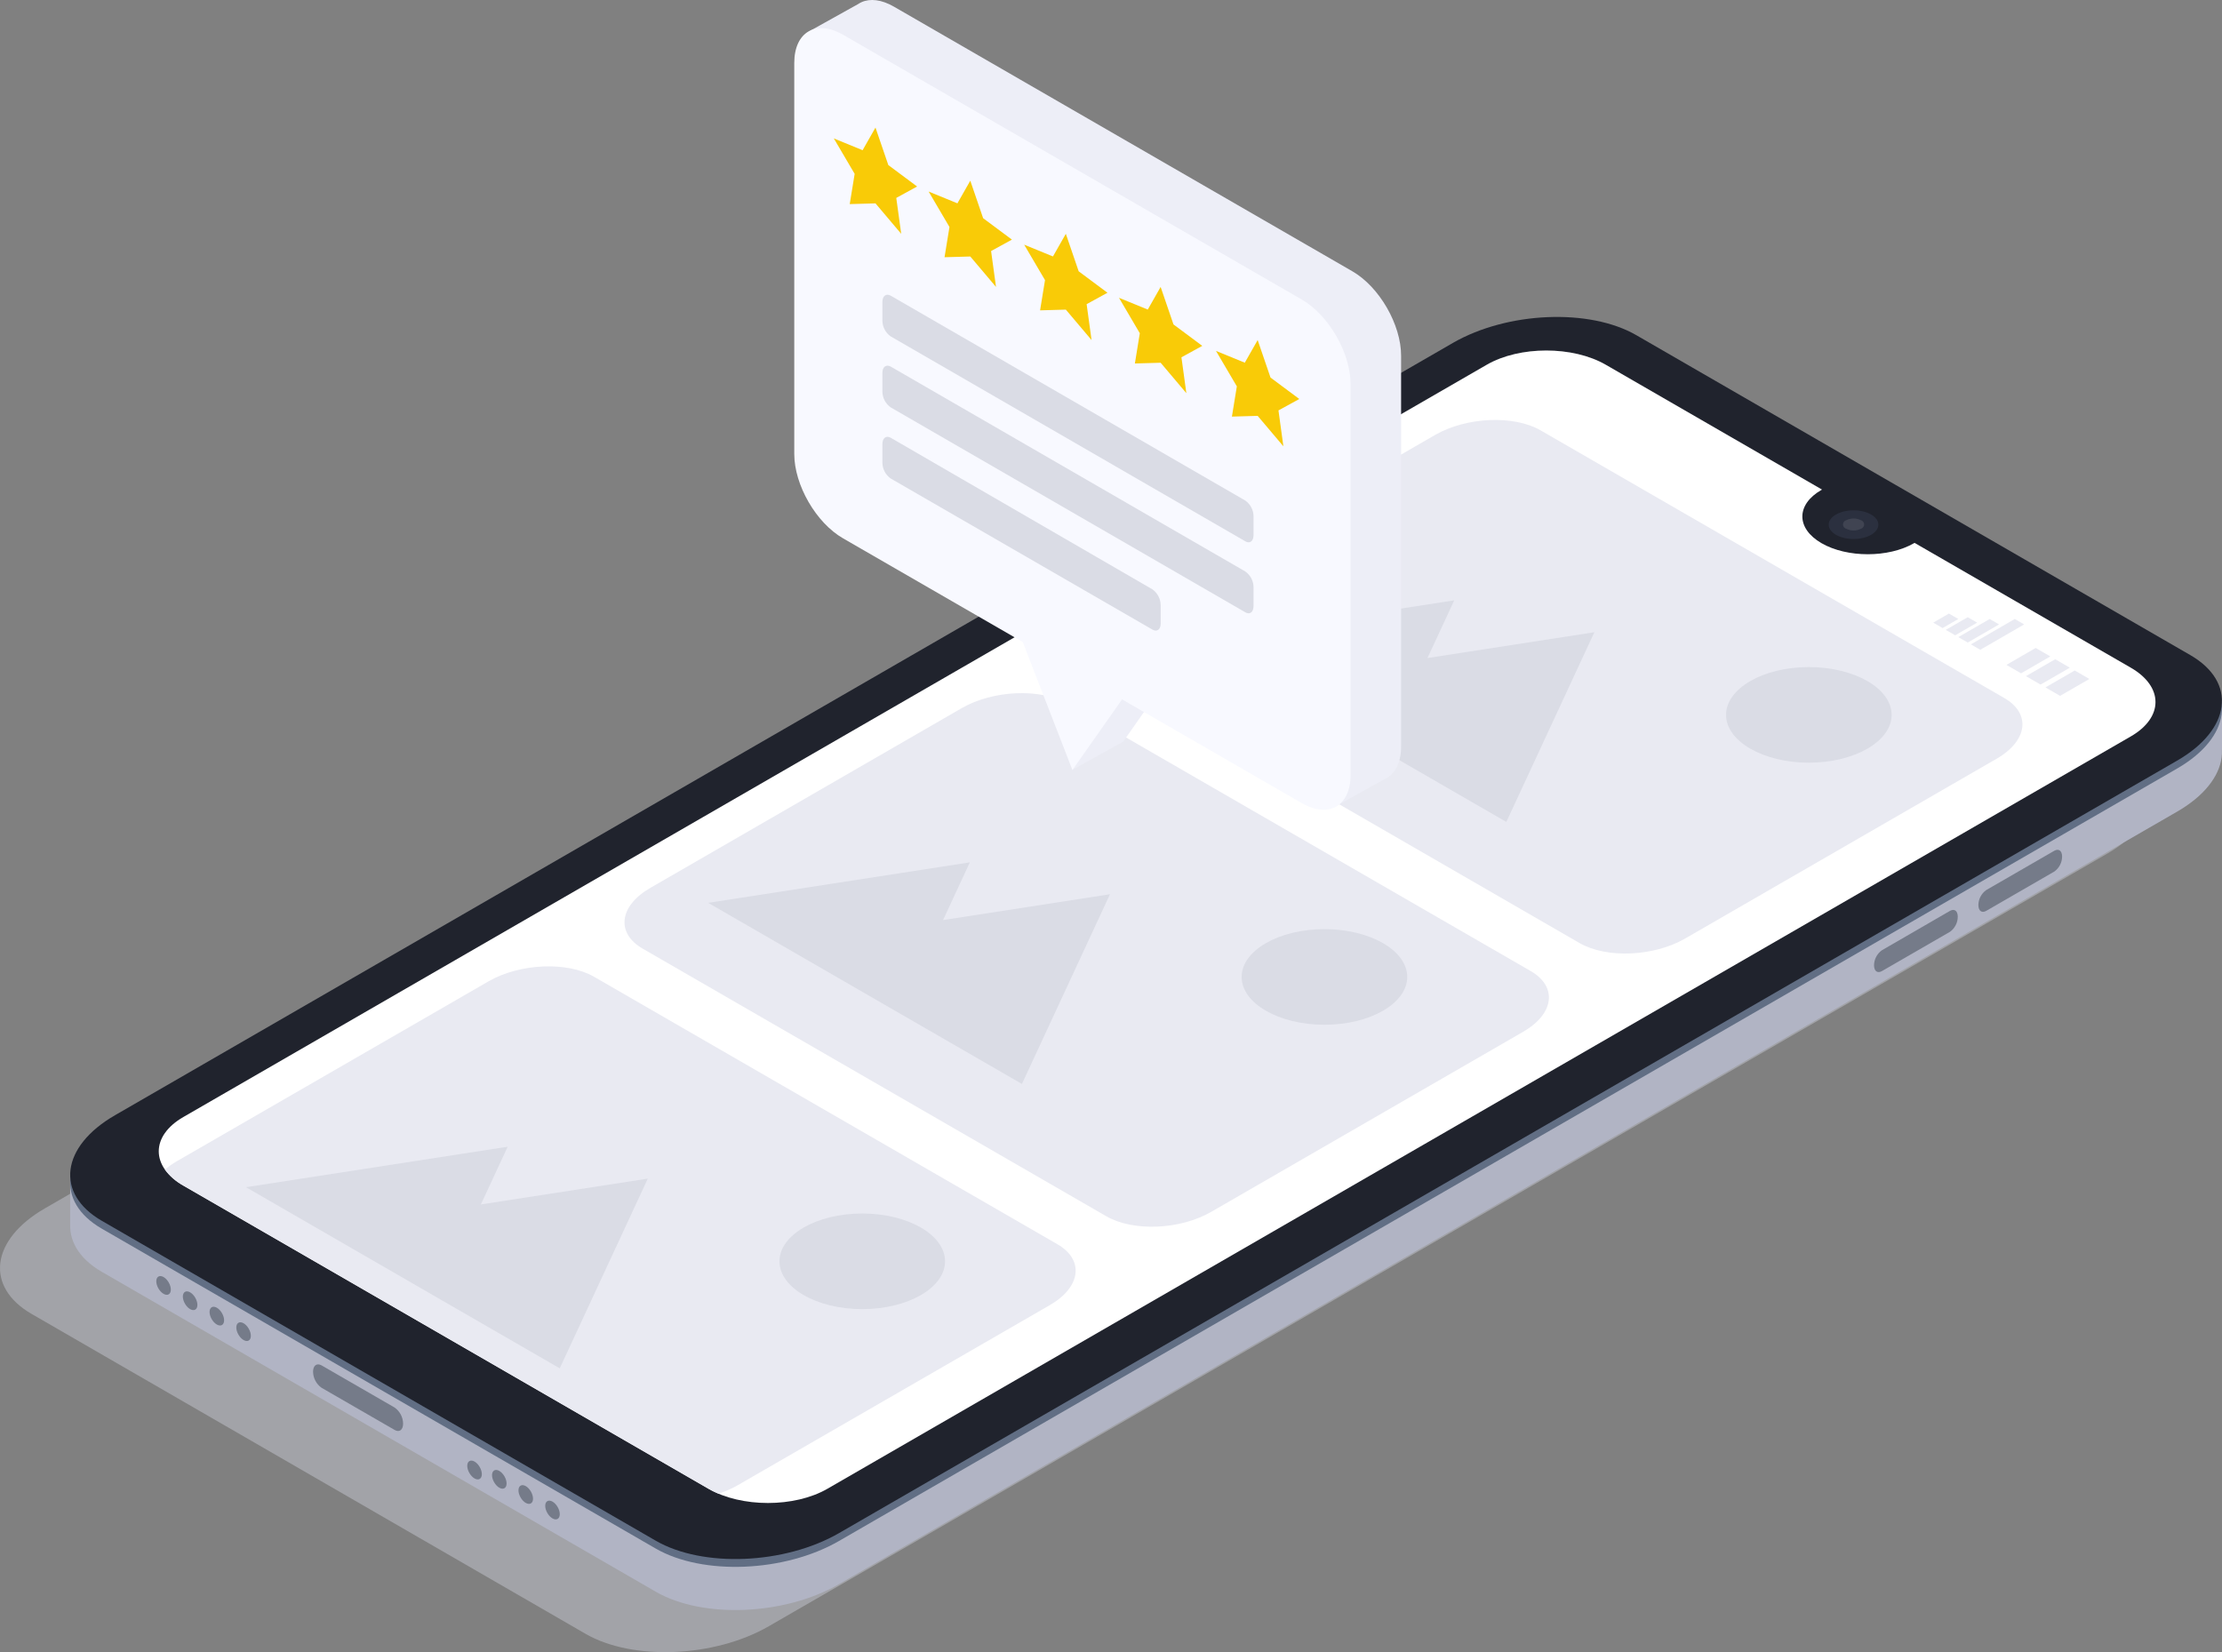
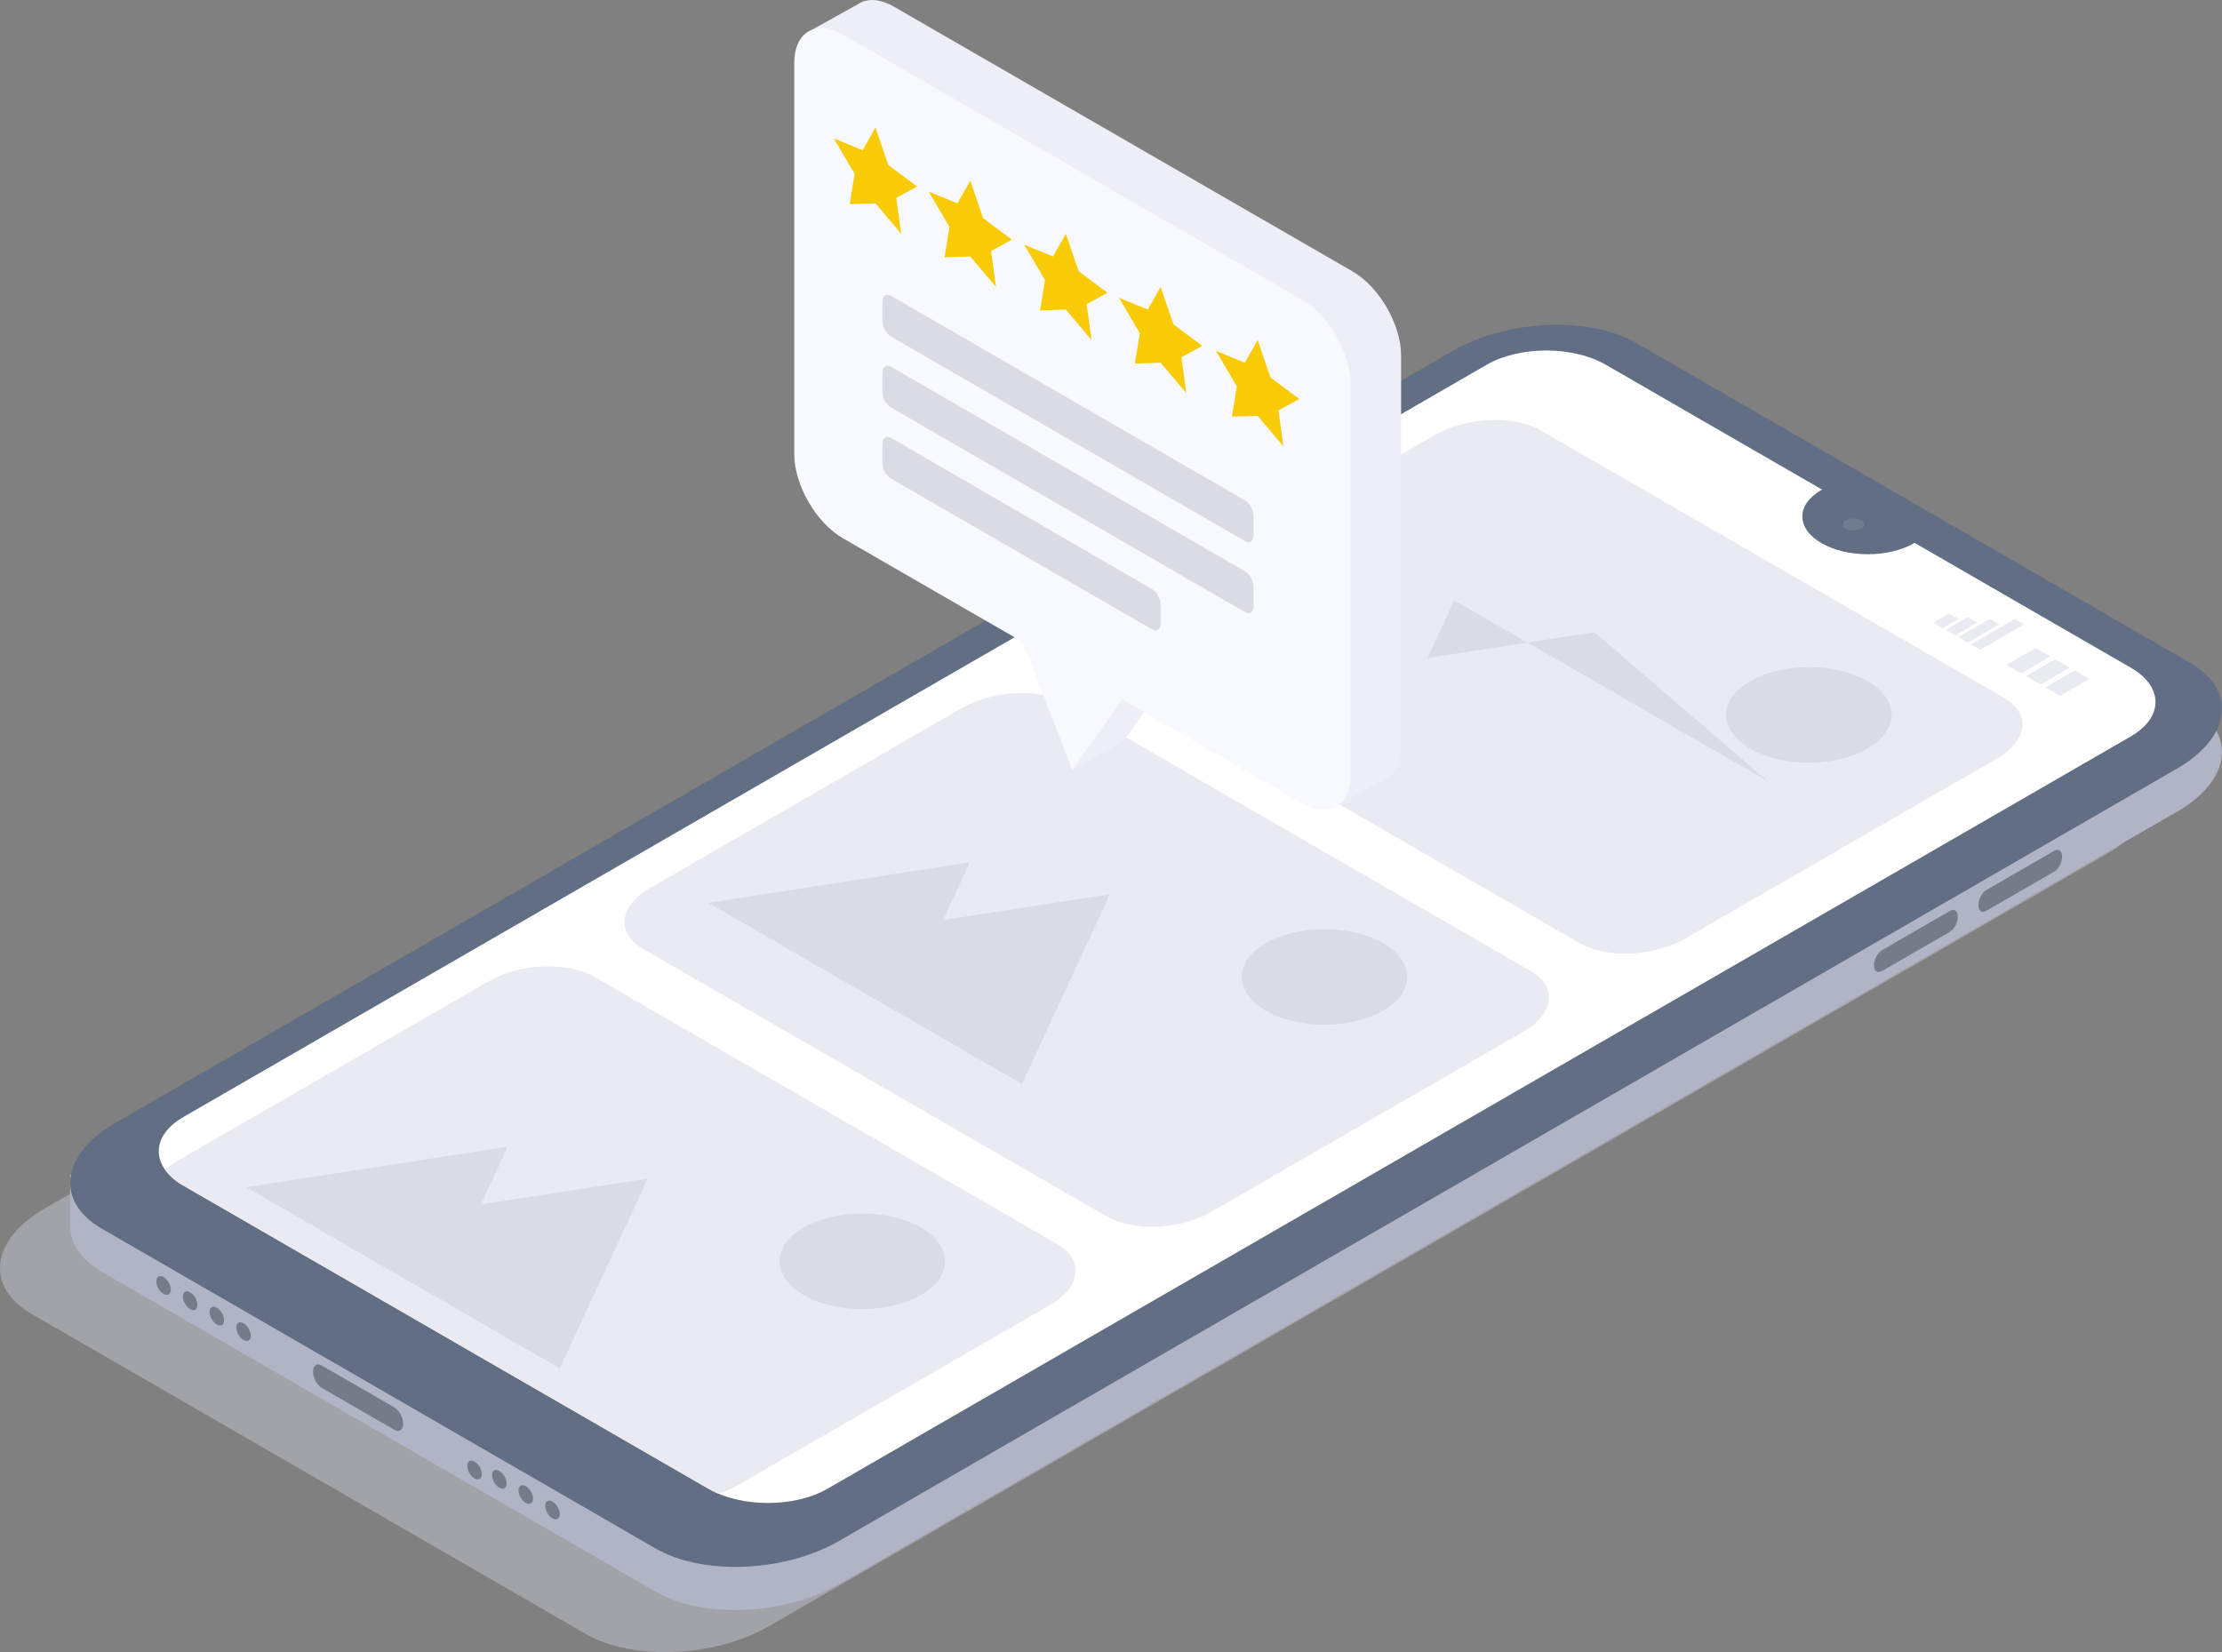
<svg xmlns="http://www.w3.org/2000/svg" version="1.1" x="0px" y="0px" width="499.997px" height="371.832px" viewBox="0 0 499.997 371.832" enable-background="new 0 0 499.997 371.832" xml:space="preserve">
  <rect x="0" y="0" width="499.997" height="371.832" fill="#808080" stroke="none" />
  <g id="Calque_1">
    <g id="Слой_2" transform="translate(-0.003 0)">
      <g id="Слой_1">
        <g id="Mobile">
          <path id="Tracé_112" opacity="0.4" fill="#D6D8E5" enable-background="new    " d="M131.79,367.721l-124.66-72      c-10.56-6.091-9.24-16.74,3-23.781L311.22,98.1c12.199-7,30.641-7.81,41.199-1.71l124.66,72c10.561,6.1,9.23,16.75-3,23.79      L173,366C160.79,373.05,142.35,373.811,131.79,367.721z" />
          <path id="Tracé_113" fill="#B1B4C4" d="M147.58,358.24l-124.66-72c-10.56-6.1-9.23-16.75,3-23.79L327,88.62      c12.201-7,30.641-7.8,41.201-1.71l124.66,72c10.559,6.09,9.238,16.74-3,23.78L188.78,356.529      C176.58,363.57,158.14,364.34,147.58,358.24z" />
          <path id="Tracé_114" fill="#B1B4C4" d="M15.79,275.79v-11.479l13.46,5.08L15.79,275.79z" />
-           <path id="Tracé_115" fill="#B1B4C4" d="M500,168.83v-11.04l-10.709,6.9L500,168.83z" />
          <path id="Tracé_116" fill="#616E84" d="M147.58,348.529l-124.66-72c-10.56-6.09-9.23-16.739,3-23.779L327,78.91      c12.201-7,30.641-7.81,41.201-1.71l124.66,72c10.559,6.1,9.238,16.75-3,23.79L188.78,346.82      C176.58,353.859,158.14,354.62,147.58,348.529z" />
          <ellipse id="Ellipse_12" transform="matrix(-0.5 -0.866 0.866 -0.5 -195.314 465.825)" fill="#757B89" cx="36.812" cy="289.293" rx="2.31" ry="1.34" />
          <ellipse id="Ellipse_13" transform="matrix(-0.5 -0.866 0.866 -0.5 -189.342 476.194)" fill="#757B89" cx="42.808" cy="292.761" rx="2.31" ry="1.34" />
          <ellipse id="Ellipse_14" transform="matrix(-0.5 -0.866 0.866 -0.5 -183.326 486.597)" fill="#757B89" cx="48.82" cy="296.226" rx="2.31" ry="1.34" />
          <ellipse id="Ellipse_15" transform="matrix(-0.5 -0.866 0.866 -0.5 -177.311 497.016)" fill="#757B89" cx="54.816" cy="299.691" rx="2.309" ry="1.34" />
          <ellipse id="Ellipse_16" transform="matrix(-0.498 -0.867 0.867 -0.498 -126.802 588.111)" fill="#757B89" cx="106.761" cy="330.744" rx="2.318" ry="1.345" />
          <ellipse id="Ellipse_17" transform="matrix(-0.5 -0.866 0.866 -0.5 -119.768 596.667)" fill="#757B89" cx="112.334" cy="332.902" rx="2.31" ry="1.34" />
          <ellipse id="Ellipse_18" transform="matrix(-0.5 -0.866 0.866 -0.5 -113.818 607.017)" fill="#757B89" cx="118.337" cy="336.368" rx="2.31" ry="1.34" />
          <ellipse id="Ellipse_19" transform="matrix(-0.5 -0.866 0.866 -0.5 -107.802 617.431)" fill="#757B89" cx="124.332" cy="339.834" rx="2.31" ry="1.34" />
          <path id="Tracé_117" fill="#757B89" d="M88.82,321.83l-16.48-9.51c-1.167-0.836-1.869-2.176-1.89-3.61l0,0      c0-1.399,0.84-2,1.89-1.431l16.48,9.511c1.169,0.838,1.871,2.182,1.89,3.62l0,0C90.71,321.8,89.87,322.439,88.82,321.83z" />
          <path id="Tracé_118" fill="#757B89" d="M462.269,196.15L446.941,205c-1,0.561-1.762,0-1.762-1.33l0,0      c0.023-1.332,0.676-2.576,1.762-3.35l15.328-8.85c1-0.561,1.75,0,1.75,1.329l0,0      C464.002,194.131,463.353,195.375,462.269,196.15z" />
          <path id="Tracé_119" fill="#757B89" d="M438.791,209.71l-15.33,8.851c-1,0.56-1.76,0-1.76-1.33l0,0      c0.021-1.336,0.674-2.582,1.76-3.36l15.33-8.87c1-0.561,1.75,0,1.75,1.33l0,0C440.531,207.672,439.88,208.928,438.791,209.71z" />
-           <path id="Tracé_120" fill="#20232D" d="M147.58,346.76l-124.66-72c-10.56-6.1-9.23-16.75,3-23.789L327,77.14      c12.201-7,30.641-7.8,41.201-1.71l124.66,72c10.559,6.09,9.238,16.74-3,23.78L188.78,345.05      C176.58,352.09,158.14,352.859,147.58,346.76z" />
          <path id="Tracé_121" fill="#FFFFFF" d="M479.49,150.28l-48.67-28.1l-0.119,0.07c-5.75,3.32-15.07,3.32-20.82,0s-5.75-8.71,0-12      l0.119-0.06l-48.67-28.1c-7.389-4.27-19.379-4.27-26.77,0L41.27,251.391c-7.39,4.26-7.39,11.18,0,15.449l118.15,68.221      c7.4,4.27,19.38,4.27,26.77,0l293.3-169.331C486.88,161.46,486.88,154.54,479.49,150.28z" />
          <linearGradient id="Tracé_122_1_" gradientUnits="userSpaceOnUse" x1="218.626" y1="216.106" x2="218.626" y2="217.106" gradientTransform="matrix(449.302 0 0 -259.401 -97968.883 56396.438)">
            <stop offset="0.21" style="stop-color:#FFFFFF;stop-opacity:0" />
            <stop offset="1" style="stop-color:#FFFFFF;stop-opacity:0.2" />
          </linearGradient>
          <path id="Tracé_122" opacity="0.5" fill="url(#Tracé_122_1_)" enable-background="new    " d="M479.49,165.73L186.2,335.061      c-6.68,3.859-17.13,4.219-24.53,1.1c-0.767-0.316-1.512-0.684-2.23-1.1L41.28,266.84c-1.633-0.877-3.051-2.106-4.15-3.6      c-2.79-4-1.41-8.65,4.15-11.85L334.56,82.05c7.391-4.26,19.369-4.26,26.77,0L410,110.16l-0.119,0.07c-5.75,3.32-5.75,8.69,0,12      s15.08,3.33,20.82,0l0.109-0.06l48.68,28.1C486.88,154.55,486.88,161.46,479.49,165.73z" />
-           <ellipse id="Ellipse_20" fill="#2B303F" cx="417.089" cy="118.08" rx="5.59" ry="3.23" />
          <path id="Tracé_123" opacity="0.1" fill="#FFFFFF" enable-background="new    " d="M415.441,119      c-0.531-0.155-0.836-0.71-0.682-1.24c0.096-0.328,0.354-0.584,0.682-0.68c1.041-0.52,2.268-0.52,3.309,0      c0.531,0.155,0.836,0.71,0.68,1.24c-0.096,0.328-0.352,0.584-0.68,0.68C417.709,119.52,416.482,119.52,415.441,119z" />
        </g>
        <path id="Tracé_124" fill="#E9EAF2" d="M355.429,212.24L251.121,152c-6.061-3.5-5.301-9.61,1.699-13.65L323,97.85     c7-4,17.6-4.49,23.66-1L451,157.09c6.061,3.5,5.301,9.61-1.699,13.66l-70.17,40.51C372.08,215.3,361.49,215.74,355.429,212.24z" />
-         <path id="Tracé_125" fill="#DADCE5" d="M358.769,142.29l-37.559,5.81l6.029-12.99l-58.88,9.11l16.46,9.5l26.641,15.38     l27.5,15.88L358.769,142.29z" />
+         <path id="Tracé_125" fill="#DADCE5" d="M358.769,142.29l-37.559,5.81l6.029-12.99l16.46,9.5l26.641,15.38     l27.5,15.88L358.769,142.29z" />
        <ellipse id="Ellipse_21" fill="#DADCE5" cx="407.031" cy="160.89" rx="18.629" ry="10.76" />
        <path id="Tracé_126" fill="#E9EAF2" d="M248.93,273.721L144.62,213.5c-6.06-3.5-5.3-9.609,1.7-13.66l70.16-40.51     c7-4,17.6-4.48,23.66-1l104.311,60.22c6.059,3.511,5.299,9.62-1.701,13.66l-70.17,40.511     C265.58,276.79,255,277.221,248.93,273.721z" />
        <path id="Tracé_127" fill="#E9EAF2" d="M236.25,293.721l-70.17,40.5c-1.396,0.805-2.874,1.455-4.41,1.939     c-0.767-0.316-1.512-0.684-2.23-1.1L41.28,266.84c-1.633-0.877-3.051-2.106-4.15-3.6c0.83-0.726,1.731-1.365,2.69-1.91     L110,220.82c7-4,17.6-4.48,23.66-1L238,280.061C244,283.561,243.25,289.67,236.25,293.721z" />
        <path id="Tracé_128" fill="#DADCE5" d="M145.77,265.26l-37.56,5.811l6.03-12.99l-58.88,9.109l16.47,9.511l26.63,15.38     l27.5,15.87L145.77,265.26z" />
        <ellipse id="Ellipse_22" fill="#DADCE5" cx="194.03" cy="283.87" rx="18.63" ry="10.76" />
        <path id="Tracé_128_1_" fill="#DADCE5" d="M249.77,201.26l-37.56,5.811l6.03-12.99l-58.88,9.109l16.47,9.511l26.63,15.38     l27.5,15.87L249.77,201.26z" />
        <ellipse id="Ellipse_22_1_" fill="#DADCE5" cx="298.03" cy="219.87" rx="18.63" ry="10.76" />
        <path id="Tracé_129" fill="#E9EAF2" d="M437.13,141.35l-2.111-1.22l3.531-2.04l2.109,1.22L437.13,141.35z" />
        <path id="Tracé_130" fill="#E9EAF2" d="M439.961,142.98l-2.121-1.22l4.941-2.85l2.119,1.22L439.961,142.98z" />
        <path id="Tracé_131" fill="#E9EAF2" d="M442.781,144.61l-2.121-1.22l7.061-4.08l2.119,1.22L442.781,144.61z" />
        <path id="Tracé_132" fill="#E9EAF2" d="M445.599,146.24l-2.109-1.22l9.881-5.71l2.119,1.22L445.599,146.24z" />
        <path id="Tracé_133" fill="#E9EAF2" d="M454.781,151.54l-3.291-1.9l6.58-3.81l3.301,1.9L454.781,151.54z" />
        <path id="Tracé_134" fill="#E9EAF2" d="M459.169,154.07l-3.289-1.9l6.59-3.8l3.289,1.9L459.169,154.07z" />
        <path id="Tracé_135" fill="#E9EAF2" d="M463.56,156.61l-3.291-1.9l6.592-3.81l3.289,1.91L463.56,156.61z" />
        <path id="Tracé_136" fill="#EDEEF7" d="M304.32,61.06L201.14,1.49c-2.8-1.61-5.34-1.87-7.28-1l0,0     c-0.268,0.121-0.526,0.265-0.77,0.43l-10.77,6l7.84,11v77.86c0,7,4.92,15.52,11,19l40.42,23.33l4.92,12.69l-5.16,22.45     l11.41-6.34L263.9,151l35,20.22l1.23,10.49l11.299-6.3c2.352-1,3.852-3.55,3.852-7.41V80.08     C315.3,73.08,310.39,64.56,304.32,61.06z" />
        <path id="Tracé_137" fill="#F8F9FF" d="M292.91,67.4L189.73,7.83c-6.06-3.5-11-0.66-11,6.34v88c0,7,4.92,15.52,11,19     l40.42,23.33l11.17,28.8l11.17-15.9l40.42,23.34c6.07,3.5,11,0.66,11-6.34V86.42C303.89,79.42,299,70.9,292.91,67.4z" />
      </g>
    </g>
  </g>
  <g id="Calque_4">
</g>
  <g id="Calque_2">
    <path id="Tracé_111" fill="#F9CB07" d="M197.002,28.709l2.89,8.44l6.478,4.824l-4.688,2.571l1.109,8.077l-5.788-6.849   l-5.796,0.163l1.108-6.806l-4.688-7.977l6.478,2.653L197.002,28.709z" />
    <path id="Tracé_111_1_" fill="#F9CB07" d="M218.336,40.665l2.89,8.44l6.478,4.824l-4.688,2.571l1.109,8.077l-5.788-6.849   l-5.796,0.163l1.108-6.806l-4.688-7.977l6.478,2.653L218.336,40.665z" />
    <path id="Tracé_111_2_" fill="#F9CB07" d="M239.836,52.621l2.89,8.44l6.478,4.824l-4.688,2.571l1.109,8.077l-5.788-6.849   l-5.796,0.163l1.108-6.806l-4.688-7.977l6.478,2.653L239.836,52.621z" />
    <path id="Tracé_111_3_" fill="#F9CB07" d="M261.169,64.577l2.89,8.44l6.479,4.824l-4.689,2.571l1.109,8.077l-5.788-6.849   l-5.796,0.163l1.108-6.806l-4.688-7.977l6.479,2.653L261.169,64.577z" />
    <path id="Tracé_111_4_" fill="#F9CB07" d="M283.002,76.533l2.89,8.44l6.479,4.824l-4.689,2.571l1.109,8.077l-5.788-6.849   l-5.796,0.163l1.108-6.806l-4.688-7.977l6.479,2.653L283.002,76.533z" />
  </g>
  <g id="Calque_3">
    <g>
      <path id="Tracé_226_1_" fill="#DADCE5" d="M280.227,121.829l-79.825-46.132c-1.14-0.812-1.821-2.119-1.843-3.517v-4.21    c0-1.355,0.822-1.99,1.843-1.443l79.825,46.132c1.143,0.817,1.828,2.127,1.848,3.533v4.208    C282.075,121.803,281.25,122.422,280.227,121.829z" />
      <path id="Tracé_227_1_" fill="#DADCE5" d="M280.227,137.805l-79.825-46.133c-1.142-0.816-1.825-2.127-1.843-3.532v-4.21    c0-1.354,0.822-1.975,1.843-1.443l79.825,46.134c1.141,0.812,1.826,2.119,1.848,3.52v4.209    C282.075,137.763,281.25,138.411,280.227,137.805z" />
      <path id="Tracé_228_1_" fill="#DADCE5" d="M259.327,141.698l-58.924-34.023c-1.14-0.813-1.821-2.119-1.843-3.52v-4.208    c0-1.356,0.822-1.99,1.843-1.442l58.924,34.138c1.143,0.816,1.826,2.129,1.846,3.533v4.194    C261.168,141.669,260.35,142.287,259.327,141.698z" />
    </g>
  </g>
</svg>